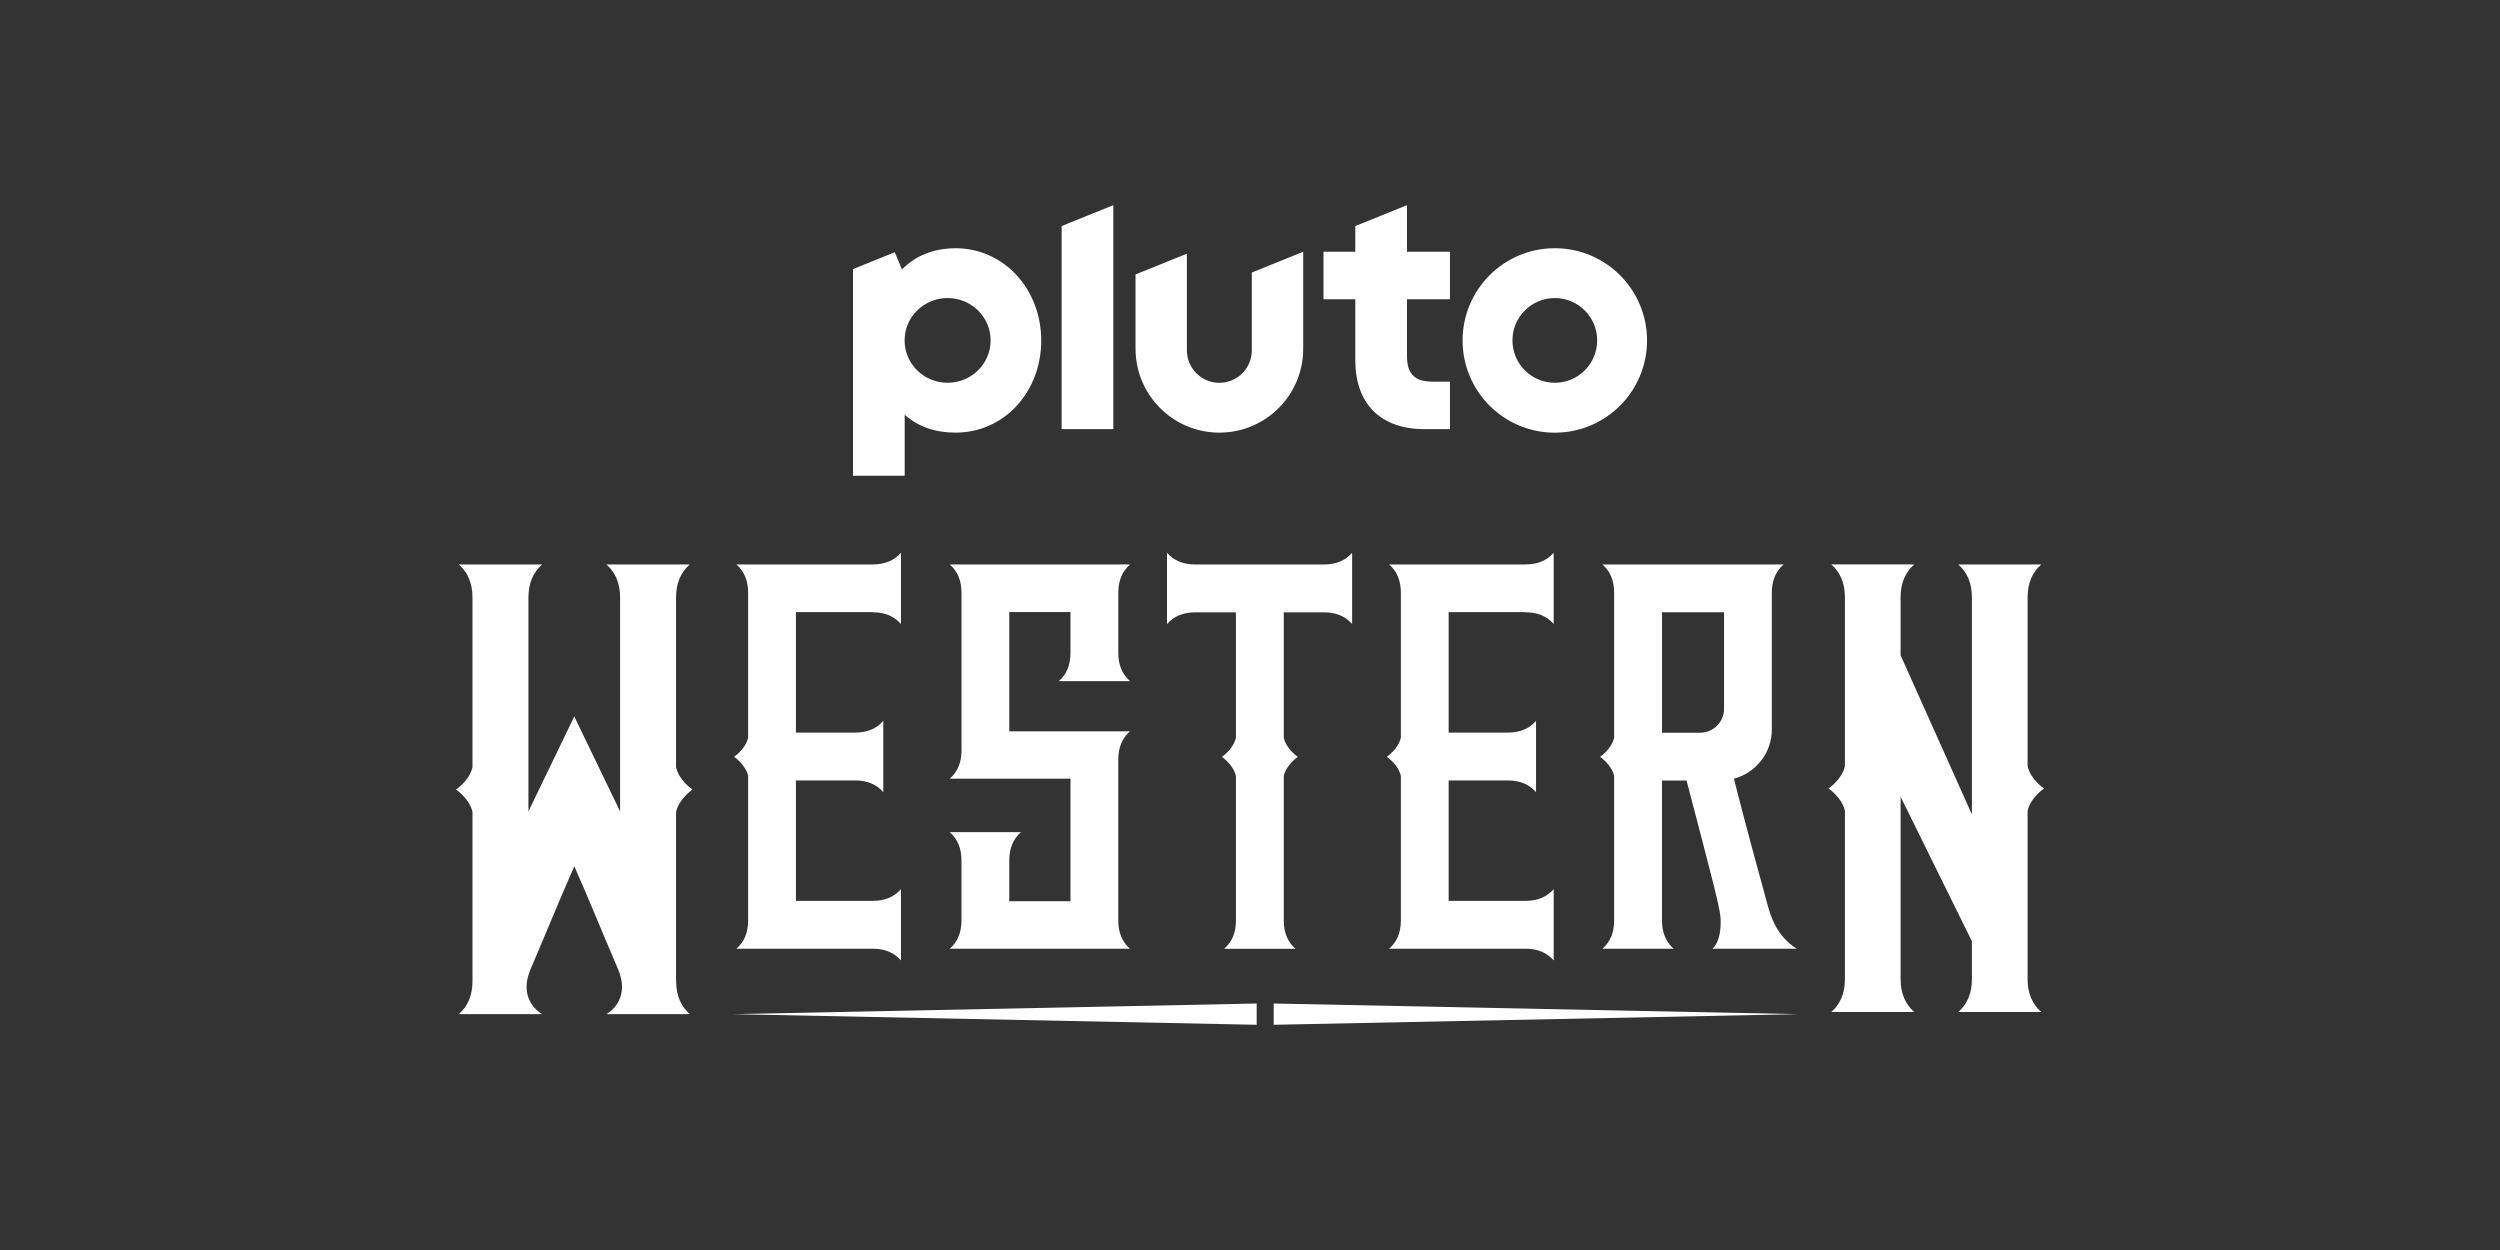
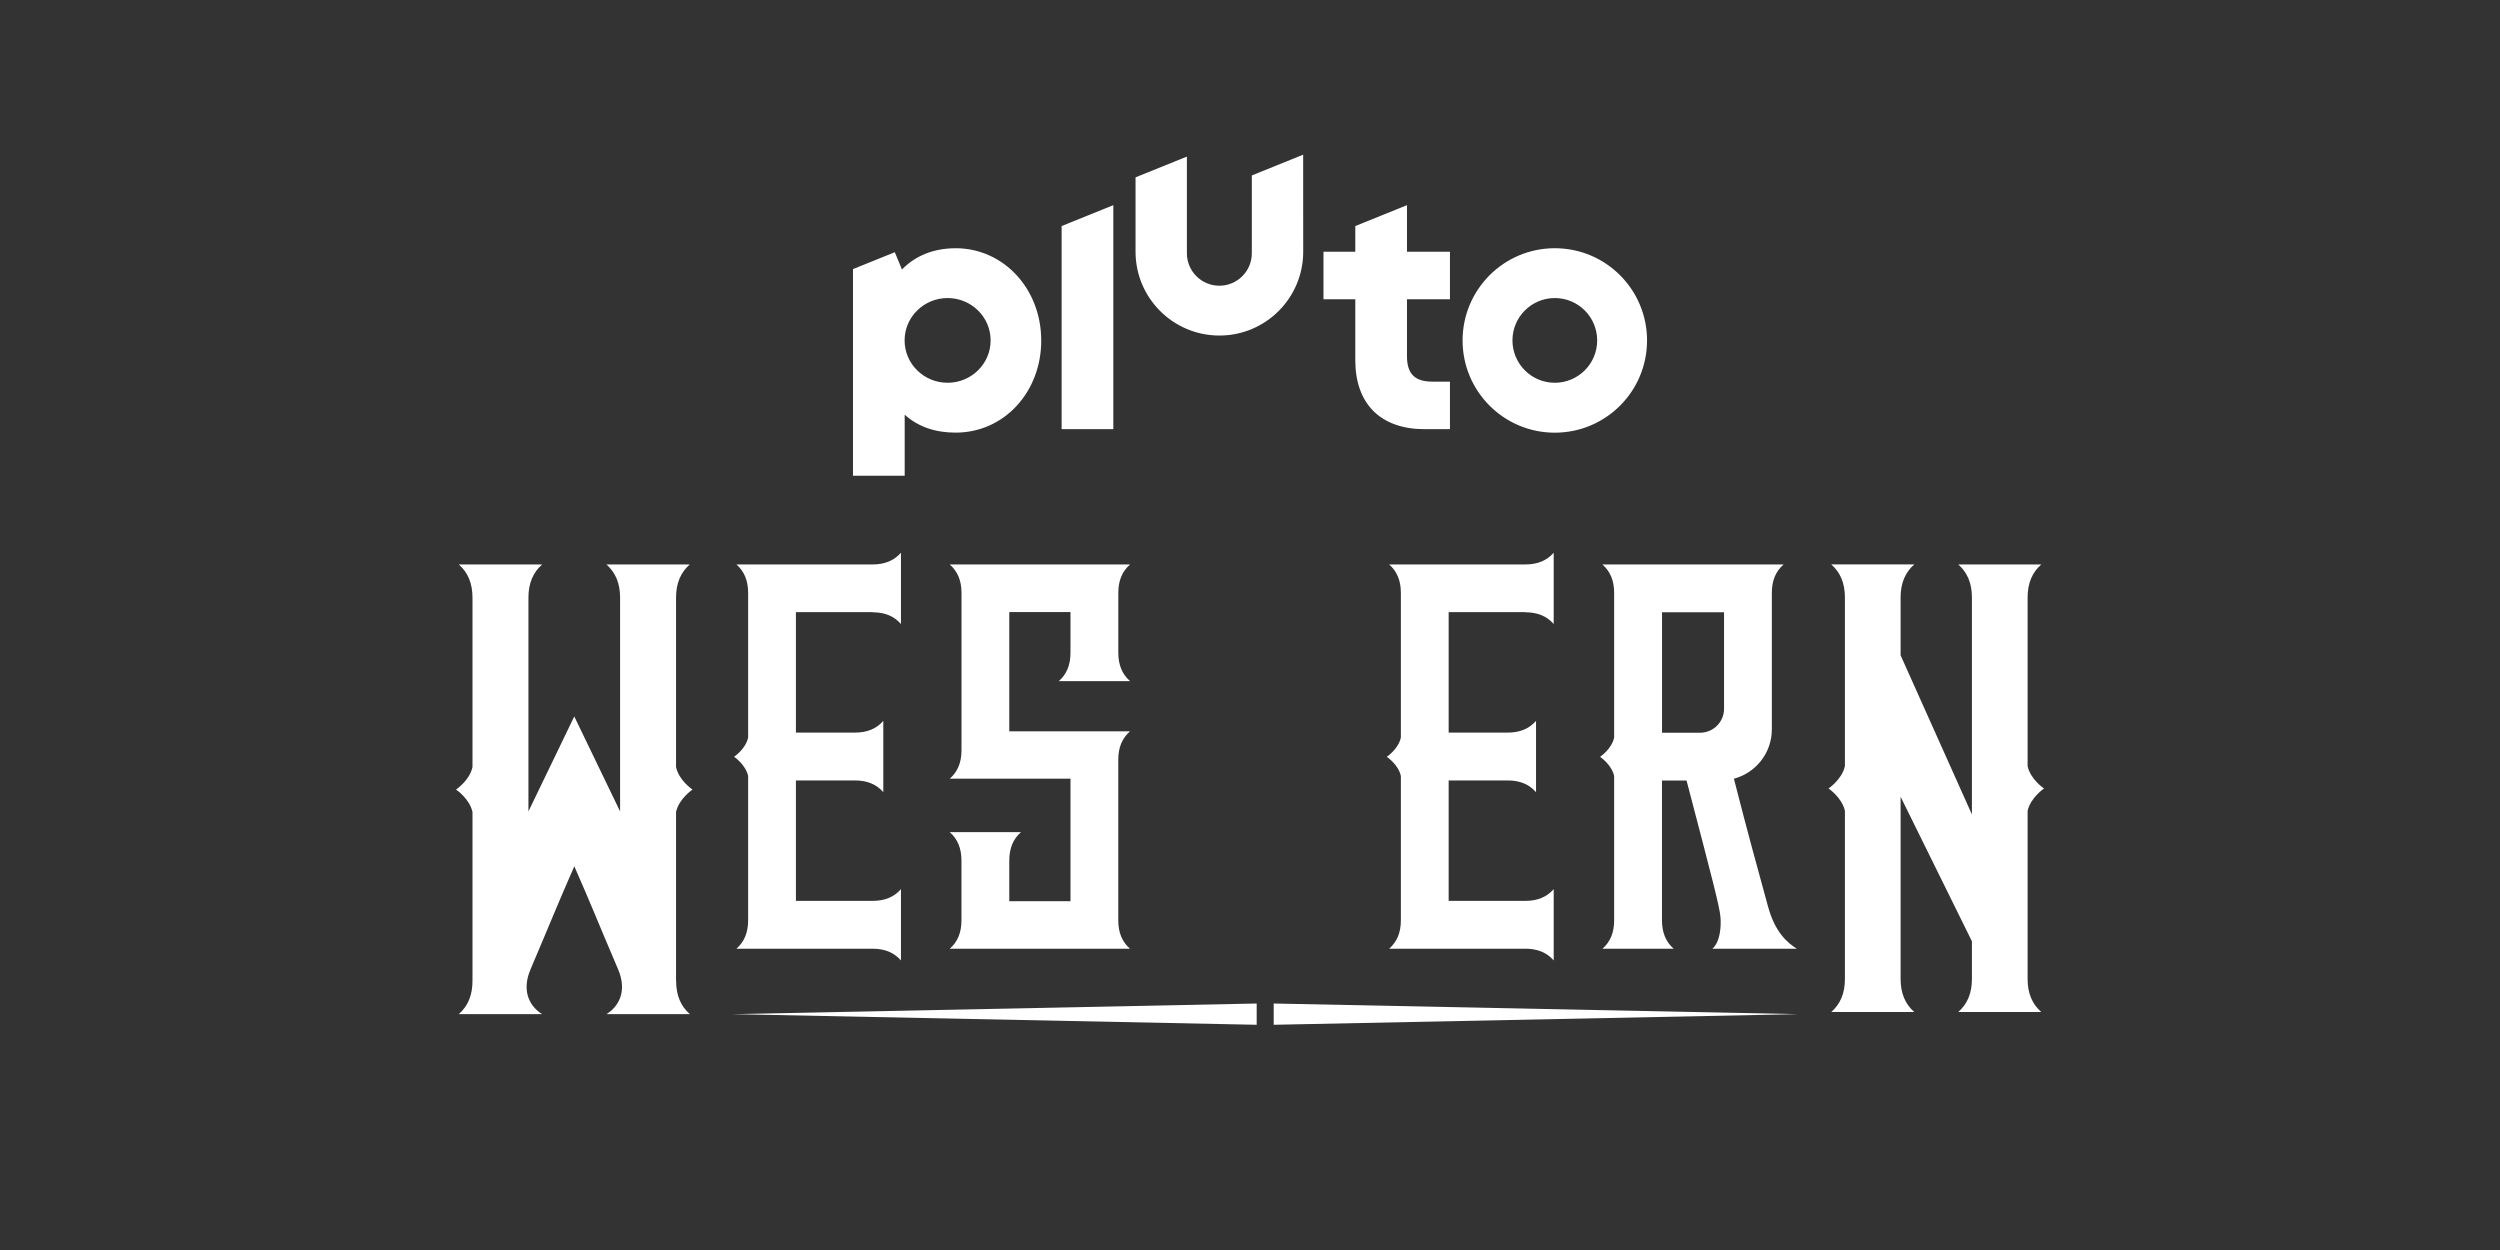
<svg xmlns="http://www.w3.org/2000/svg" id="Pluto_TV_CHANNELS" data-name="Pluto TV CHANNELS" viewBox="0 0 576 288">
  <rect x="0" y="0" width="576" height="288" fill="#333333" stroke="none" />
  <defs>
    <style>
      .cls-1 {
        fill: #fff;
        stroke-width: 0px;
      }
    </style>
  </defs>
  <g id="Pluto_WESTERN" data-name="Pluto WESTERN">
    <g id="White">
      <g id="WESTERN">
        <g>
          <polygon class="cls-1" points="414.25 233.66 293.46 231.21 293.46 236.11 414.25 233.66" />
          <polygon class="cls-1" points="168.76 233.66 289.54 231.21 289.54 236.11 168.76 233.66" />
        </g>
        <path class="cls-1" d="m467.16,225.57v-28.73h0v-10.01c.66-3.05,3.78-5.16,3.78-5.16,0,0-3.12-2.07-3.78-5.16v-38.85c0-3.28,1.05-5.77,3.15-7.61h-19.13c2.1,1.84,3.15,4.33,3.15,7.61v49.99l-16.43-36.67v-13.33c0-3.28,1.05-5.77,3.15-7.61h-19.13c2.1,1.84,3.15,4.33,3.15,7.61v38.85c-.66,3.09-3.78,5.16-3.78,5.16,0,0,3.12,2.11,3.78,5.16,0,5.97,0,10.01,0,10.01v28.73c0,3.28-1.05,5.77-3.15,7.61h19.13c-2.1-1.84-3.15-4.33-3.15-7.61,0-.46,0-20.92,0-41.99l16.43,33.3v8.69c0,3.28-1.05,5.77-3.15,7.61h19.13c-2.1-1.84-3.15-4.33-3.15-7.61Z" />
        <path class="cls-1" d="m394.54,218.59h19.46c-2.05-1.3-4.98-3.6-6.66-9.77-3.15-11.58-4.28-15.49-7.85-29.4,5.03-1.34,8.74-5.92,8.74-11.37v-31.46c0-2.82.9-4.96,2.7-6.53,0,0-38.75,0-41.73,0,1.8,1.58,2.7,3.72,2.7,6.53v33.35c-.56,2.65-3.24,4.43-3.24,4.43,0,0,2.68,1.81,3.24,4.43,0,5.13,0,8.6,0,8.6v24.66c0,2.82-.9,4.96-2.7,6.53h16.42c-1.8-1.58-2.7-3.72-2.7-6.53v-32.23h5.66c5.94,22.67,7.63,29.12,7.82,31.49.17,2.15-.06,5.7-1.87,7.27Zm-11.62-77.52h14.3v22.22c0,3.06-2.48,5.53-5.53,5.53h-8.76v-27.75Z" />
        <path class="cls-1" d="m351.44,141.07c2.82,0,4.96.9,6.53,2.7v-16.42c-1.58,1.8-3.72,2.7-6.53,2.7h-31.38c1.8,1.58,2.7,3.72,2.7,6.53v33.35c-.56,2.65-3.24,4.43-3.24,4.43,0,0,2.68,1.81,3.24,4.43v8.6h0v24.66c0,2.82-.9,4.96-2.7,6.53h31.38c2.82,0,4.96.9,6.53,2.7v-16.42c-1.58,1.8-3.72,2.7-6.53,2.7h-17.67v-27.75h13.6c2.82,0,4.96.9,6.53,2.7v-16.42c-1.58,1.8-3.72,2.7-6.53,2.7h-13.6v-27.75h17.67Z" />
-         <path class="cls-1" d="m304.99,130.06h-29.58c-2.82,0-4.96-.9-6.53-2.7v16.42c1.58-1.8,3.72-2.7,6.53-2.7h9.35v28.87c-.56,2.65-3.24,4.43-3.24,4.43,0,0,2.68,1.81,3.24,4.43v8.6h0v24.66c0,2.82-.9,4.96-2.7,6.53h16.42c-1.8-1.58-2.7-3.72-2.7-6.53v-24.66h0v-8.6c.56-2.62,3.24-4.43,3.24-4.43,0,0-2.68-1.77-3.24-4.43v-28.87h9.22c2.82,0,4.96.9,6.53,2.7v-16.42c-1.58,1.8-3.72,2.7-6.53,2.7Z" />
        <path class="cls-1" d="m243.94,156.93h16.42c-1.8-1.58-2.7-3.72-2.7-6.53,0-.81,0-13.29,0-13.81,0-2.82.9-4.96,2.7-6.53h-41.53c1.8,1.58,2.7,3.72,2.7,6.53,0,1.67,0,34.94,0,36.28,0,2.82-.9,4.96-2.7,6.53h27.81c0,7.12,0,21.1,0,28.24h-14.1c0-3.75,0-8.53,0-9.39,0-2.82.9-4.96,2.7-6.53h-16.42c1.8,1.58,2.7,3.72,2.7,6.53,0,.81,0,13.29,0,13.81,0,2.82-.9,4.96-2.7,6.53h41.53c-1.8-1.58-2.7-3.72-2.7-6.53,0-1.67,0-35.69,0-37.03,0-2.81.9-4.96,2.7-6.53h-27.81c0-6.97,0-20.49,0-27.48h14.1c0,3.75,0,8.53,0,9.39,0,2.82-.9,4.96-2.7,6.53Z" />
        <path class="cls-1" d="m201.05,141.07c2.82,0,4.96.9,6.53,2.7v-16.42c-1.58,1.8-3.72,2.7-6.53,2.7h-31.38c1.8,1.58,2.7,3.72,2.7,6.53v33.35c-.56,2.65-3.24,4.43-3.24,4.43,0,0,2.68,1.81,3.24,4.43,0,5.13,0,31.92,0,33.26,0,2.82-.9,4.96-2.7,6.53h31.38c2.82,0,4.96.9,6.53,2.7v-16.42c-1.58,1.8-3.72,2.7-6.53,2.7h-17.67v-27.75h13.6c2.82,0,4.96.9,6.53,2.7v-16.42c-1.58,1.8-3.72,2.7-6.53,2.7h-13.6v-27.75h17.67Z" />
        <path class="cls-1" d="m155.76,226.01c0-1.57,0-32.92,0-38.92.66-3.06,3.79-5.18,3.79-5.18,0,0-3.14-2.08-3.79-5.18v-39.03c0-3.29,1.05-5.8,3.16-7.65h-19.21c2.11,1.85,3.16,4.35,3.16,7.65v28.86h0v20.39l-10.56-21.88-10.56,21.88v-20.39h0v-28.86c0-3.29,1.05-5.8,3.16-7.65h-19.21c2.11,1.85,3.16,4.35,3.16,7.65v39.03c-.66,3.1-3.79,5.18-3.79,5.18,0,0,3.14,2.12,3.79,5.18,0,6,0,37.35,0,38.92,0,3.29-1.05,5.8-3.16,7.65h19.21c-2.56-1.57-4.96-5.01-2.65-10.4,4.57-10.7,5.78-13.91,10.06-23.67,4.28,9.76,5.48,12.97,10.06,23.67,2.31,5.39-.1,8.83-2.65,10.4h19.21c-2.11-1.85-3.16-4.35-3.16-7.65Z" />
      </g>
-       <path id="Pluto_Logo" data-name="Pluto Logo" class="cls-1" d="m358.23,57.19c-11.73,0-21.25,9.51-21.25,21.25s9.51,21.25,21.25,21.25,21.25-9.51,21.25-21.25-9.51-21.25-21.25-21.25m0,31c-5.39,0-9.76-4.37-9.76-9.76s4.37-9.76,9.76-9.76,9.76,4.37,9.76,9.76-4.37,9.76-9.76,9.76m-34.06-19.25v13.16c0,4.03,1.8,5.83,5.83,5.83h4.07v10.95h-5.92c-4.92,0-8.97-1.44-11.71-4.17-2.74-2.73-4.18-6.75-4.18-11.64v-14.12h-7.33v-10.95h7.33v-5.92l11.91-4.81v10.73h9.9v10.95h-9.9Zm-23.91-10.94v22.37c0,10.67-8.65,19.31-19.31,19.31s-19.32-8.65-19.32-19.31v-17.14l11.83-4.78v22.27c0,4.13,3.35,7.48,7.48,7.48s7.48-3.35,7.48-7.48v-17.93l11.83-4.78Zm-43.75-10.73v51.61h-11.91v-46.8l11.91-4.81Zm-36.36,9.93c-4.98,0-9.2,1.68-12.34,4.89l-1.65-3.98-9.63,3.89v47.61h11.91v-14.06c3.1,2.8,7.11,4.13,11.71,4.13,5.44,0,10.47-2.21,14.14-6.23,3.62-3.95,5.61-9.27,5.61-14.98,0-11.94-8.68-21.28-19.75-21.28m-1.82,31c-5.48,0-9.91-4.37-9.91-9.76s4.44-9.76,9.91-9.76,9.91,4.37,9.91,9.76-4.44,9.76-9.91,9.76" />
+       <path id="Pluto_Logo" data-name="Pluto Logo" class="cls-1" d="m358.23,57.19c-11.73,0-21.25,9.51-21.25,21.25s9.51,21.25,21.25,21.25,21.25-9.51,21.25-21.25-9.51-21.25-21.25-21.25m0,31c-5.39,0-9.76-4.37-9.76-9.76s4.37-9.76,9.76-9.76,9.76,4.37,9.76,9.76-4.37,9.76-9.76,9.76m-34.06-19.25v13.16c0,4.03,1.8,5.83,5.83,5.83h4.07v10.95h-5.92c-4.92,0-8.97-1.44-11.71-4.17-2.74-2.73-4.18-6.75-4.18-11.64v-14.12h-7.33v-10.95h7.33v-5.92l11.91-4.81v10.73h9.9v10.95h-9.9Zm-23.91-10.94c0,10.67-8.65,19.31-19.31,19.31s-19.32-8.65-19.32-19.31v-17.14l11.83-4.78v22.27c0,4.13,3.35,7.48,7.48,7.48s7.48-3.35,7.48-7.48v-17.93l11.83-4.78Zm-43.75-10.73v51.61h-11.91v-46.8l11.91-4.81Zm-36.36,9.93c-4.98,0-9.2,1.68-12.34,4.89l-1.65-3.98-9.63,3.89v47.61h11.91v-14.06c3.1,2.8,7.11,4.13,11.71,4.13,5.44,0,10.47-2.21,14.14-6.23,3.62-3.95,5.61-9.27,5.61-14.98,0-11.94-8.68-21.28-19.75-21.28m-1.82,31c-5.48,0-9.91-4.37-9.91-9.76s4.44-9.76,9.91-9.76,9.91,4.37,9.91,9.76-4.44,9.76-9.91,9.76" />
    </g>
  </g>
</svg>